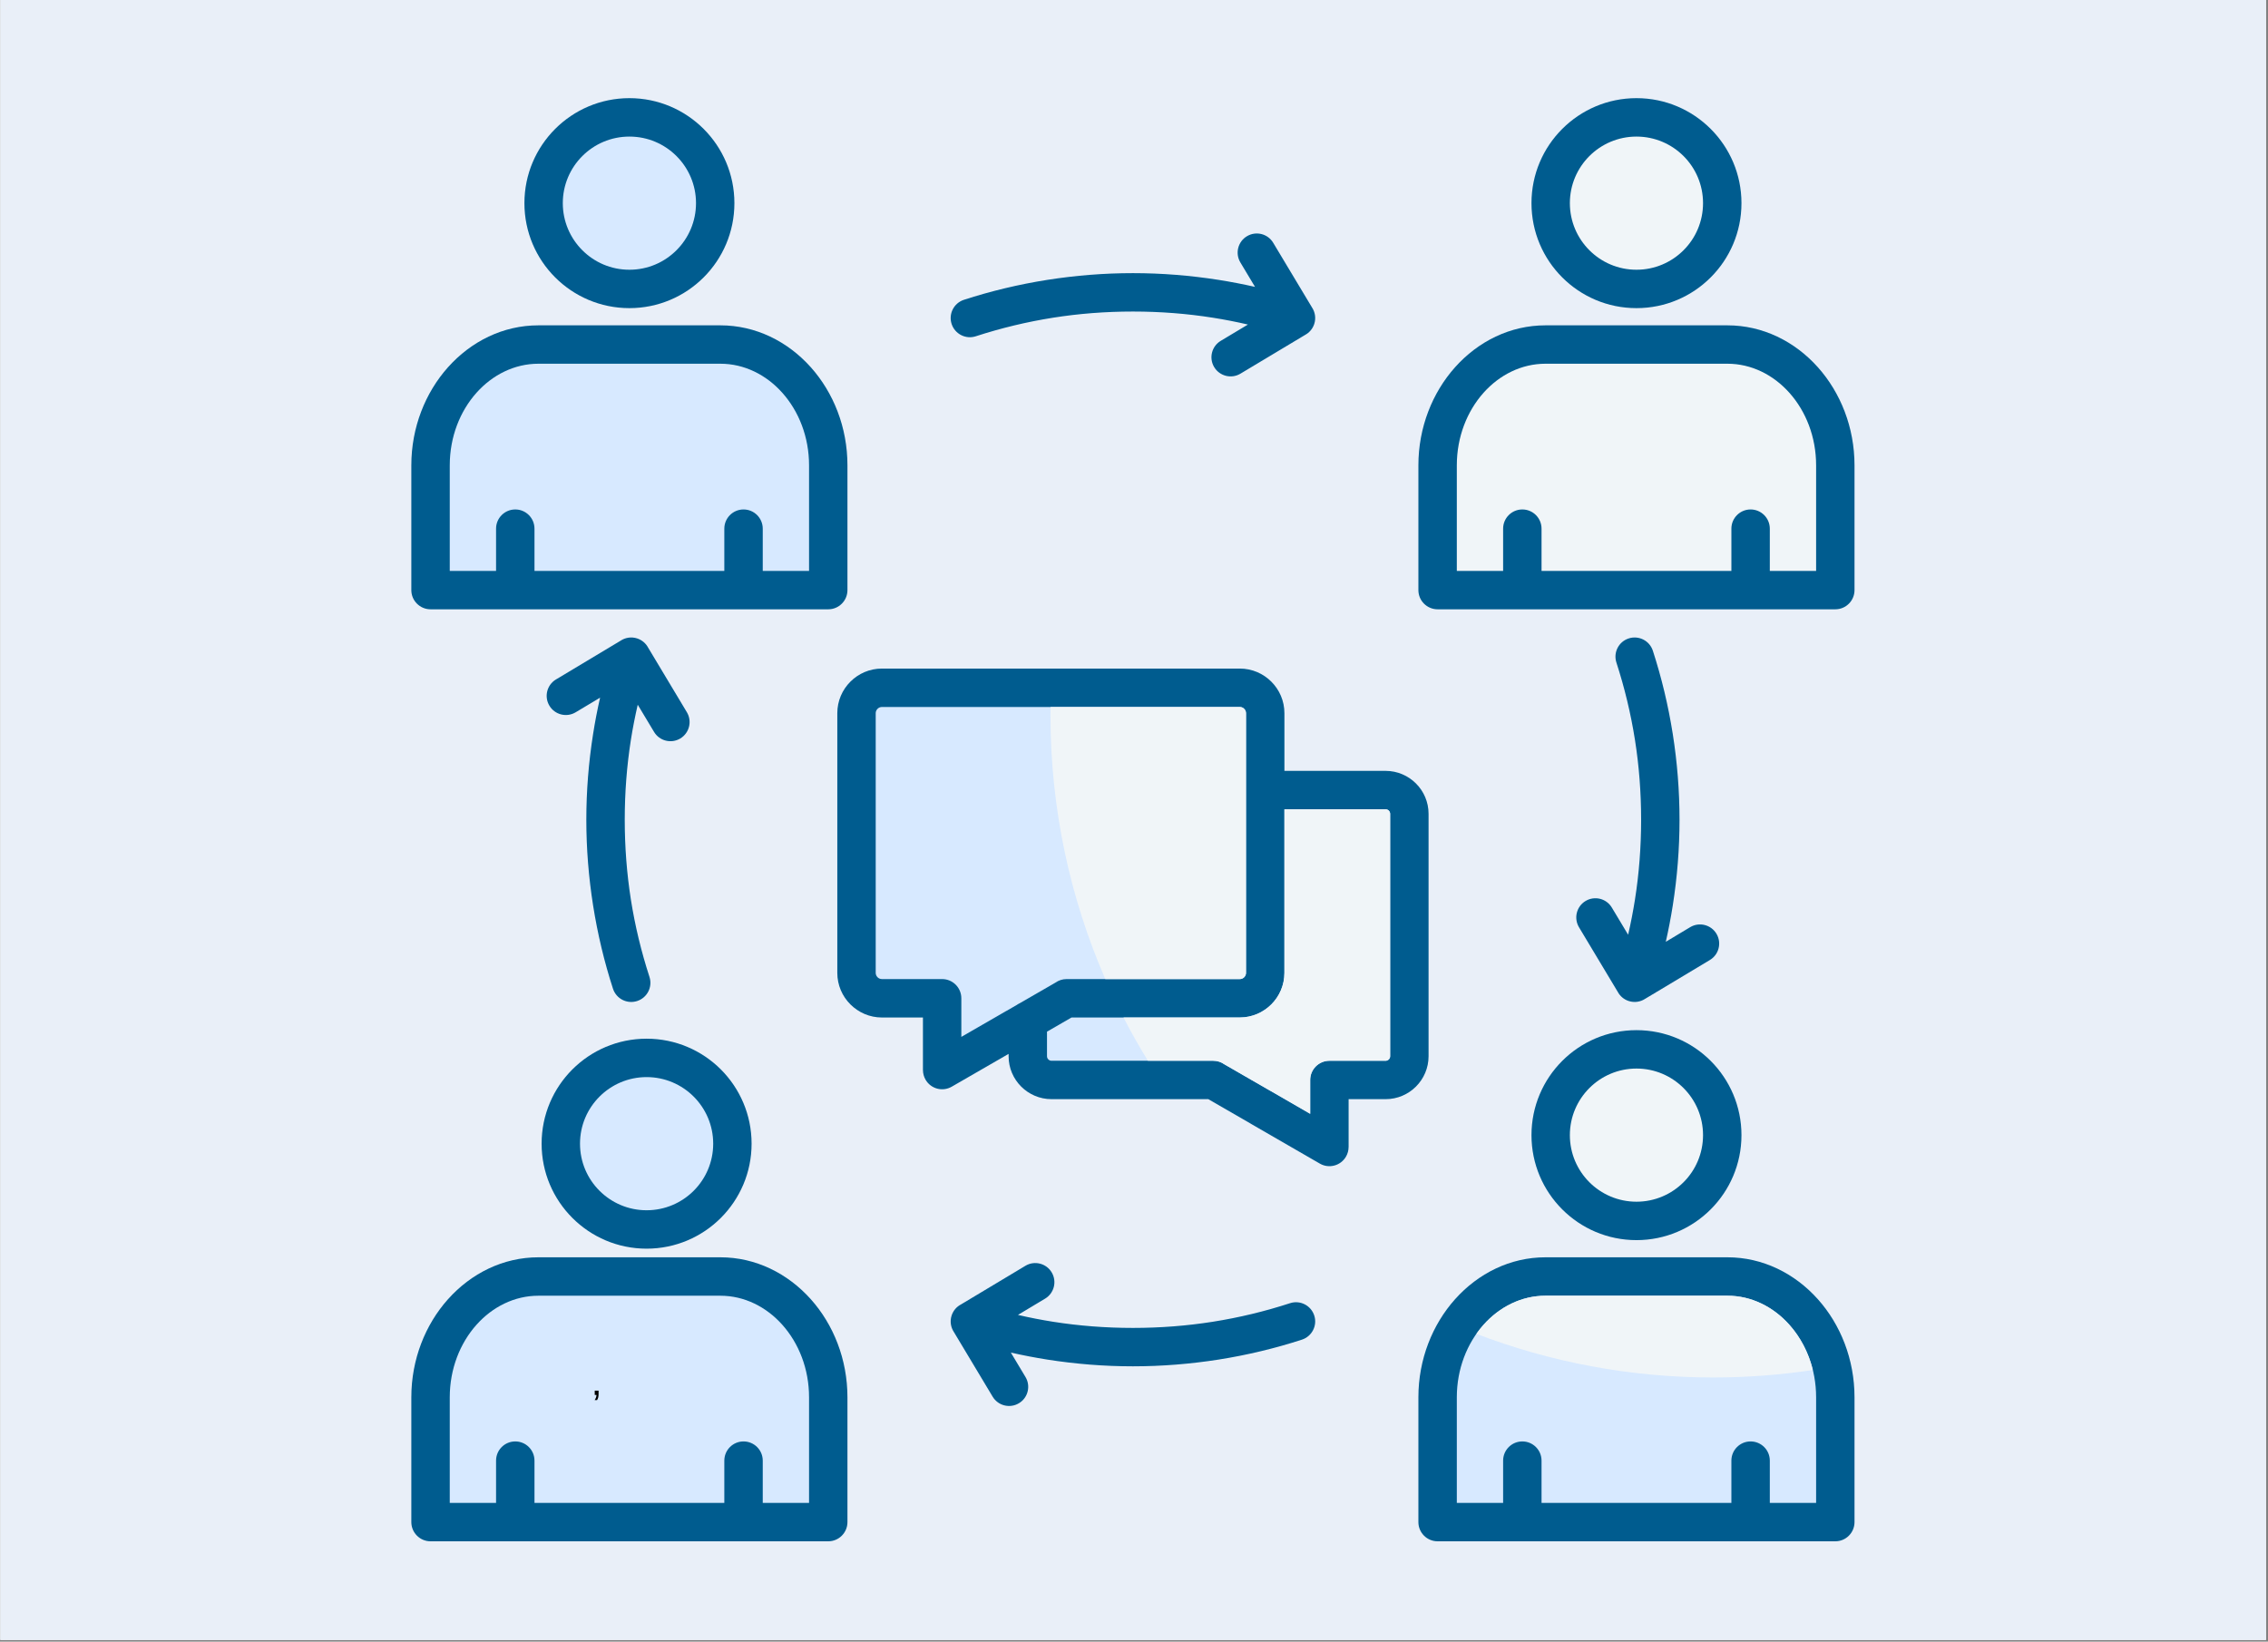
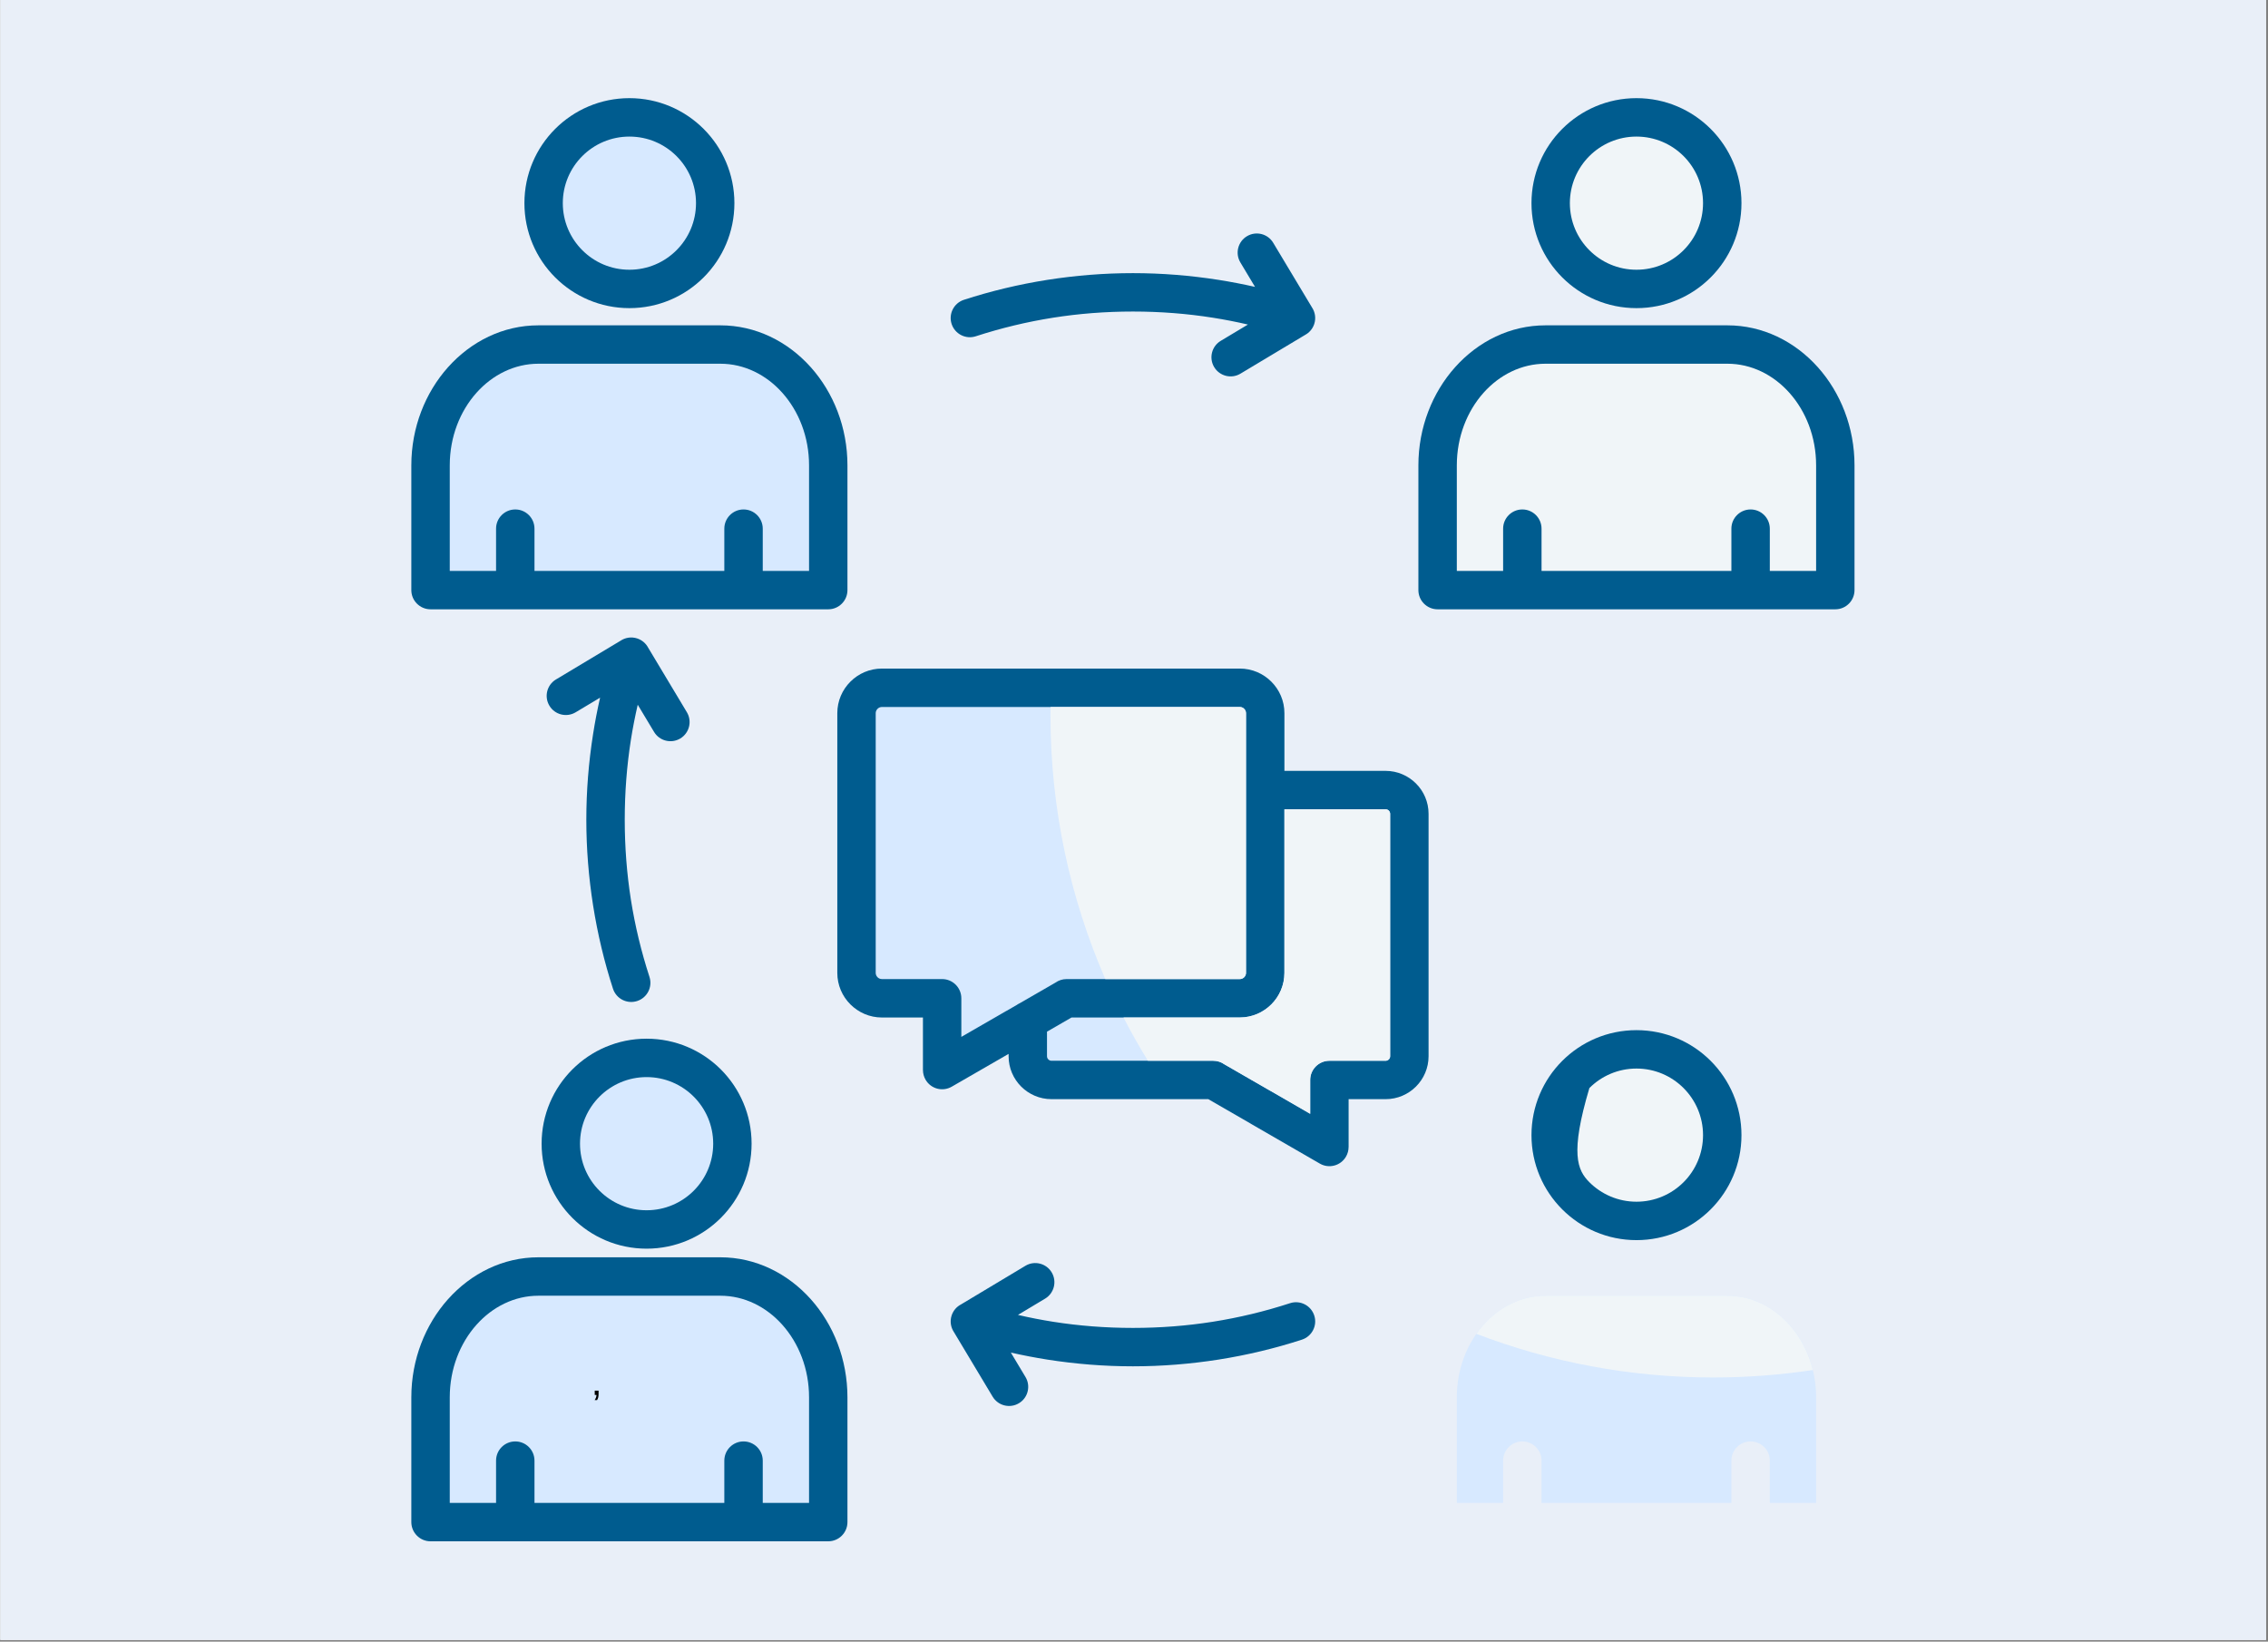
<svg xmlns="http://www.w3.org/2000/svg" width="898" zoomAndPan="magnify" viewBox="0 0 673.5 487.5" height="650" preserveAspectRatio="xMidYMid meet" version="1.0">
  <rect x="0" y="0" width="673.5" height="487.5" fill="#808080" stroke="none" />
  <defs>
    <g />
    <clipPath id="5b4308d7fc">
      <path d="M 0.094 0 L 672.906 0 L 672.906 487 L 0.094 487 Z M 0.094 0 " clip-rule="nonzero" />
    </clipPath>
    <clipPath id="e5f3599712">
      <path d="M 454 29.148 L 518 29.148 L 518 92 L 454 92 Z M 454 29.148 " clip-rule="nonzero" />
    </clipPath>
    <clipPath id="16e0183ee0">
      <path d="M 155 29.148 L 219 29.148 L 219 92 L 155 92 Z M 155 29.148 " clip-rule="nonzero" />
    </clipPath>
    <clipPath id="eade2f594f">
      <path d="M 122.148 373 L 252 373 L 252 457.711 L 122.148 457.711 Z M 122.148 373 " clip-rule="nonzero" />
    </clipPath>
    <clipPath id="4cf04f0895">
      <path d="M 122.148 96 L 252 96 L 252 181 L 122.148 181 Z M 122.148 96 " clip-rule="nonzero" />
    </clipPath>
    <clipPath id="bdb48b7dfa">
-       <path d="M 421 373 L 550.711 373 L 550.711 457.711 L 421 457.711 Z M 421 373 " clip-rule="nonzero" />
-     </clipPath>
+       </clipPath>
    <clipPath id="aa1eaa6dce">
      <path d="M 421 96 L 550.711 96 L 550.711 181 L 421 181 Z M 421 96 " clip-rule="nonzero" />
    </clipPath>
  </defs>
  <g clip-path="url(#5b4308d7fc)">
    <path fill="#ffffff" d="M 0.094 0 L 672.906 0 L 672.906 487 L 0.094 487 Z M 0.094 0 " fill-opacity="1" fill-rule="nonzero" />
    <path fill="#e9eff8" d="M 0.094 0 L 672.906 0 L 672.906 487 L 0.094 487 Z M 0.094 0 " fill-opacity="1" fill-rule="nonzero" />
  </g>
  <path fill="#005c8f" d="M 485.961 305.918 C 494.57 305.918 502.363 309.402 508.004 315.043 C 513.648 320.688 517.141 328.488 517.141 337.098 C 517.141 345.703 513.648 353.5 508.004 359.141 C 502.363 364.785 494.57 368.273 485.961 368.273 C 477.355 368.273 469.559 364.785 463.918 359.141 C 458.273 353.5 454.785 345.703 454.785 337.098 C 454.785 328.488 458.273 320.688 463.918 315.043 C 469.559 309.402 477.355 305.918 485.961 305.918 Z M 485.961 305.918 " fill-opacity="1" fill-rule="evenodd" />
  <path fill="#005c8f" d="M 192.012 308.453 C 200.621 308.453 208.414 311.938 214.059 317.578 C 219.699 323.223 223.191 331.016 223.191 339.633 C 223.191 348.246 219.699 356.031 214.059 361.676 C 208.414 367.32 200.621 370.809 192.012 370.809 C 183.406 370.809 175.613 367.32 169.969 361.676 C 164.324 356.031 160.836 348.238 160.836 339.633 C 160.836 331.023 164.324 323.223 169.969 317.578 C 175.613 311.938 183.406 308.453 192.012 308.453 Z M 192.012 308.453 " fill-opacity="1" fill-rule="evenodd" />
  <g clip-path="url(#e5f3599712)">
    <path fill="#005c8f" d="M 485.961 29.148 C 494.57 29.148 502.363 32.641 508.004 38.281 C 513.648 43.926 517.141 51.719 517.141 60.328 C 517.141 68.934 513.648 76.738 508.004 82.379 C 502.363 88.023 494.57 91.504 485.961 91.504 C 477.355 91.504 469.559 88.023 463.918 82.379 C 458.273 76.738 454.785 68.941 454.785 60.328 C 454.785 51.711 458.273 43.926 463.918 38.281 C 469.559 32.641 477.355 29.148 485.961 29.148 Z M 485.961 29.148 " fill-opacity="1" fill-rule="evenodd" />
  </g>
  <g clip-path="url(#16e0183ee0)">
    <path fill="#005c8f" d="M 186.906 29.148 C 195.512 29.148 203.309 32.641 208.949 38.281 C 214.594 43.926 218.086 51.719 218.086 60.328 C 218.086 68.934 214.594 76.738 208.949 82.379 C 203.309 88.016 195.512 91.504 186.906 91.504 C 178.301 91.504 170.504 88.016 164.863 82.379 C 159.219 76.738 155.73 68.934 155.73 60.328 C 155.73 51.719 159.219 43.926 164.863 38.281 C 170.504 32.641 178.301 29.148 186.906 29.148 Z M 186.906 29.148 " fill-opacity="1" fill-rule="evenodd" />
  </g>
  <path fill="#d7e9ff" d="M 205.996 325.652 C 202.414 322.074 197.469 319.859 192.012 319.859 C 186.559 319.859 181.609 322.074 178.031 325.652 C 174.449 329.234 172.238 334.172 172.238 339.637 C 172.238 345.102 174.449 350.039 178.031 353.617 C 181.609 357.188 186.547 359.402 192.012 359.402 C 197.477 359.402 202.414 357.188 205.996 353.617 C 209.574 350.039 211.789 345.09 211.789 339.637 C 211.789 334.18 209.574 329.234 205.996 325.652 Z M 205.996 325.652 " fill-opacity="1" fill-rule="evenodd" />
  <g clip-path="url(#eade2f594f)">
    <path fill="#005c8f" d="M 245.957 457.711 L 127.855 457.711 C 124.703 457.711 122.148 455.156 122.148 452.004 L 122.148 414.953 C 122.148 403.656 126.32 393.344 133.031 385.828 C 139.898 378.148 149.398 373.371 159.891 373.371 L 213.914 373.371 C 224.406 373.371 233.914 378.148 240.781 385.828 C 247.496 393.344 251.656 403.656 251.656 414.953 L 251.656 452.004 C 251.656 455.156 249.102 457.711 245.957 457.711 Z M 245.957 457.711 " fill-opacity="1" fill-rule="evenodd" />
  </g>
  <path fill="#d7e9ff" d="M 200.887 46.344 C 197.309 42.766 192.363 40.559 186.906 40.559 C 181.453 40.559 176.504 42.766 172.926 46.344 C 169.344 49.926 167.129 54.871 167.129 60.328 C 167.129 65.781 169.344 70.738 172.926 74.309 C 176.504 77.891 181.441 80.102 186.906 80.102 C 192.371 80.102 197.309 77.891 200.887 74.309 C 204.469 70.73 206.684 65.793 206.684 60.328 C 206.684 54.863 204.469 49.926 200.887 46.344 Z M 200.887 46.344 " fill-opacity="1" fill-rule="evenodd" />
  <g clip-path="url(#4cf04f0895)">
    <path fill="#005c8f" d="M 245.957 180.941 L 127.855 180.941 C 124.703 180.941 122.148 178.387 122.148 175.242 L 122.148 138.191 C 122.148 126.898 126.32 116.586 133.031 109.066 C 139.898 101.379 149.398 96.613 159.891 96.613 L 213.914 96.613 C 224.406 96.613 233.914 101.379 240.781 109.066 C 247.496 116.586 251.656 126.898 251.656 138.191 L 251.656 175.242 C 251.656 178.387 249.102 180.941 245.957 180.941 Z M 245.957 180.941 " fill-opacity="1" fill-rule="evenodd" />
  </g>
  <path fill="#d7e9ff" d="M 133.559 169.539 L 147.309 169.539 L 147.309 156.996 C 147.309 153.844 149.863 151.289 153.016 151.289 C 156.168 151.289 158.719 153.844 158.719 156.996 L 158.719 169.539 L 215.094 169.539 L 215.094 156.996 C 215.094 153.844 217.648 151.289 220.797 151.289 C 223.949 151.289 226.504 153.844 226.504 156.996 L 226.504 169.539 L 240.254 169.539 L 240.254 138.191 C 240.254 129.746 237.207 122.121 232.309 116.637 C 227.559 111.316 221.047 108.012 213.914 108.012 L 159.891 108.012 C 152.766 108.012 146.246 111.316 141.496 116.637 C 136.605 122.121 133.559 129.746 133.559 138.191 Z M 133.559 169.539 " fill-opacity="1" fill-rule="evenodd" />
-   <path fill="#f0f5f8" d="M 499.941 323.113 C 496.363 319.535 491.418 317.32 485.961 317.32 C 480.508 317.32 475.559 319.535 471.98 323.113 C 468.398 326.695 466.184 331.633 466.184 337.098 C 466.184 342.562 468.398 347.5 471.98 351.078 C 475.559 354.648 480.496 356.863 485.961 356.863 C 491.426 356.863 496.363 354.648 499.941 351.078 C 503.523 347.5 505.73 342.551 505.73 337.098 C 505.73 331.641 503.523 326.695 499.941 323.113 Z M 499.941 323.113 " fill-opacity="1" fill-rule="evenodd" />
+   <path fill="#f0f5f8" d="M 499.941 323.113 C 496.363 319.535 491.418 317.32 485.961 317.32 C 480.508 317.32 475.559 319.535 471.98 323.113 C 466.184 342.562 468.398 347.5 471.98 351.078 C 475.559 354.648 480.496 356.863 485.961 356.863 C 491.426 356.863 496.363 354.648 499.941 351.078 C 503.523 347.5 505.73 342.551 505.73 337.098 C 505.73 331.641 503.523 326.695 499.941 323.113 Z M 499.941 323.113 " fill-opacity="1" fill-rule="evenodd" />
  <g clip-path="url(#bdb48b7dfa)">
    <path fill="#005c8f" d="M 545.012 457.711 L 426.91 457.711 C 423.758 457.711 421.203 455.156 421.203 452.004 L 421.203 414.953 C 421.203 403.656 425.375 393.344 432.086 385.828 C 438.953 378.148 448.453 373.371 458.945 373.371 L 512.969 373.371 C 523.461 373.371 532.969 378.148 539.836 385.828 C 546.551 393.344 550.711 403.656 550.711 414.953 L 550.711 452.004 C 550.711 455.156 548.156 457.711 545.012 457.711 Z M 545.012 457.711 " fill-opacity="1" fill-rule="evenodd" />
  </g>
  <path fill="#d7e9ff" d="M 432.613 446.301 L 446.363 446.301 L 446.363 433.754 C 446.363 430.602 448.918 428.051 452.07 428.051 C 455.223 428.051 457.773 430.602 457.773 433.754 L 457.773 446.301 L 514.148 446.301 L 514.148 433.754 C 514.148 430.602 516.703 428.051 519.852 428.051 C 523.004 428.051 525.559 430.602 525.559 433.754 L 525.559 446.301 L 539.309 446.301 L 539.309 414.953 C 539.309 406.516 536.266 398.891 531.363 393.406 C 526.613 388.086 520.102 384.781 512.969 384.781 L 458.945 384.781 C 451.82 384.781 445.301 388.086 440.551 393.406 C 435.66 398.891 432.613 406.516 432.613 414.953 Z M 432.613 446.301 " fill-opacity="1" fill-rule="evenodd" />
  <path fill="#f0f5f8" d="M 538.34 406.844 C 537.074 401.676 534.629 397.066 531.363 393.406 C 526.613 388.086 520.102 384.781 512.969 384.781 L 458.945 384.781 C 451.82 384.781 445.301 388.086 440.551 393.406 C 439.793 394.258 439.082 395.156 438.418 396.102 C 460.258 404.465 483.965 409.059 508.746 409.059 C 518.805 409.059 528.688 408.297 538.34 406.844 Z M 538.34 406.844 " fill-opacity="1" fill-rule="evenodd" />
  <path fill="#f0f5f8" d="M 499.941 46.344 C 496.363 42.773 491.418 40.559 485.961 40.559 C 480.508 40.559 475.559 42.773 471.98 46.344 C 468.398 49.926 466.184 54.871 466.184 60.328 C 466.184 65.781 468.398 70.738 471.98 74.309 C 475.559 77.891 480.496 80.102 485.961 80.102 C 491.426 80.102 496.363 77.891 499.941 74.309 C 503.523 70.738 505.73 65.793 505.73 60.328 C 505.73 54.863 503.523 49.926 499.941 46.344 Z M 499.941 46.344 " fill-opacity="1" fill-rule="evenodd" />
  <g clip-path="url(#aa1eaa6dce)">
    <path fill="#005c8f" d="M 545.012 180.941 L 426.91 180.941 C 423.758 180.941 421.203 178.387 421.203 175.242 L 421.203 138.191 C 421.203 126.898 425.375 116.586 432.086 109.066 C 438.953 101.379 448.453 96.613 458.945 96.613 L 512.969 96.613 C 523.461 96.613 532.969 101.379 539.836 109.066 C 546.551 116.586 550.711 126.898 550.711 138.191 L 550.711 175.242 C 550.711 178.387 548.156 180.941 545.012 180.941 Z M 545.012 180.941 " fill-opacity="1" fill-rule="evenodd" />
  </g>
  <path fill="#f0f5f8" d="M 432.613 169.539 L 446.363 169.539 L 446.363 156.996 C 446.363 153.844 448.918 151.289 452.07 151.289 C 455.223 151.289 457.773 153.844 457.773 156.996 L 457.773 169.539 L 514.148 169.539 L 514.148 156.996 C 514.148 153.844 516.703 151.289 519.852 151.289 C 523.004 151.289 525.559 153.844 525.559 156.996 L 525.559 169.539 L 539.309 169.539 L 539.309 138.191 C 539.309 129.746 536.266 122.121 531.363 116.637 C 526.613 111.316 520.102 108.012 512.969 108.012 L 458.945 108.012 C 451.82 108.012 445.301 111.316 440.551 116.637 C 435.66 122.121 432.613 129.746 432.613 138.191 Z M 432.613 169.539 " fill-opacity="1" fill-rule="evenodd" />
  <path fill="#005c8f" d="M 381.418 228.922 L 411.48 228.922 C 414.988 228.922 418.176 230.359 420.48 232.66 C 422.793 234.965 424.223 238.152 424.223 241.672 L 424.223 313.668 C 424.223 317.176 422.793 320.363 420.48 322.676 C 418.176 324.98 414.988 326.41 411.48 326.41 L 400.48 326.41 L 400.48 340.625 L 400.473 340.625 C 400.473 341.598 400.223 342.578 399.703 343.473 C 398.125 346.195 394.641 347.125 391.93 345.543 L 371.48 333.738 L 371.492 333.73 L 358.812 326.41 L 312.25 326.41 C 308.742 326.41 305.555 324.98 303.25 322.676 C 300.938 320.363 299.512 317.176 299.512 313.668 L 299.512 312.965 L 282.629 322.703 C 279.902 324.285 276.43 323.355 274.852 320.633 C 274.332 319.73 274.082 318.75 274.082 317.785 L 274.074 317.785 L 274.074 302.16 L 261.887 302.16 C 258.242 302.16 254.934 300.668 252.531 298.266 C 250.129 295.875 248.645 292.562 248.645 288.91 L 248.645 211.789 C 248.645 208.137 250.129 204.824 252.531 202.43 C 254.934 200.027 258.242 198.539 261.887 198.539 L 368.168 198.539 C 371.82 198.539 375.133 200.027 377.535 202.43 C 379.93 204.824 381.418 208.137 381.418 211.789 Z M 381.418 228.922 " fill-opacity="1" fill-rule="evenodd" />
  <path fill="#d7e9ff" d="M 310.914 306.367 L 310.914 313.668 C 310.914 314.027 311.062 314.363 311.312 314.605 C 311.555 314.855 311.895 315.008 312.25 315.008 L 360.285 315.008 C 361.52 315.008 362.66 315.402 363.59 316.062 L 377.18 323.902 L 377.188 323.891 L 389.07 330.758 L 389.07 320.715 C 389.07 317.562 391.633 315.008 394.777 315.008 L 411.48 315.008 C 411.84 315.008 412.176 314.855 412.418 314.605 C 412.66 314.363 412.812 314.027 412.812 313.668 L 412.812 241.672 C 412.812 241.305 412.66 240.973 412.418 240.723 C 412.176 240.484 411.84 240.332 411.48 240.332 L 381.418 240.332 L 381.418 288.91 C 381.418 292.562 379.93 295.875 377.535 298.266 C 375.145 300.66 371.82 302.16 368.168 302.16 L 318.199 302.16 Z M 310.914 306.367 " fill-opacity="1" fill-rule="evenodd" />
  <path fill="#f0f5f8" d="M 340.875 315.008 L 360.285 315.008 C 361.52 315.008 362.66 315.402 363.59 316.062 L 377.18 323.902 L 377.188 323.891 L 389.07 330.758 L 389.07 320.715 C 389.07 317.562 391.633 315.008 394.777 315.008 L 411.48 315.008 C 411.84 315.008 412.176 314.855 412.418 314.605 C 412.66 314.363 412.812 314.027 412.812 313.668 L 412.812 241.672 C 412.812 241.305 412.66 240.973 412.418 240.723 C 412.176 240.484 411.84 240.332 411.48 240.332 L 381.418 240.332 L 381.418 288.91 C 381.418 292.562 379.93 295.875 377.535 298.266 C 375.145 300.66 371.82 302.16 368.168 302.16 L 333.637 302.16 C 335.891 306.543 338.309 310.824 340.875 315.008 Z M 340.875 315.008 " fill-opacity="1" fill-rule="evenodd" />
  <path fill="#d7e9ff" d="M 301.914 298.445 C 302.199 298.242 302.512 298.062 302.84 297.91 L 313.422 291.805 C 314.352 291.145 315.492 290.75 316.727 290.75 L 368.168 290.75 C 368.668 290.75 369.133 290.543 369.465 290.207 C 369.805 289.867 370.008 289.41 370.008 288.91 L 370.008 211.789 C 370.008 211.289 369.805 210.832 369.465 210.492 C 369.133 210.152 368.668 209.949 368.168 209.949 L 261.887 209.949 C 261.387 209.949 260.93 210.152 260.594 210.492 C 260.262 210.832 260.047 211.289 260.047 211.789 L 260.047 288.91 C 260.047 289.41 260.262 289.867 260.594 290.207 C 260.93 290.543 261.387 290.75 261.887 290.75 L 279.777 290.75 C 282.922 290.75 285.477 293.305 285.477 296.453 L 285.477 307.918 L 298.824 300.215 L 298.832 300.223 Z M 301.914 298.445 " fill-opacity="1" fill-rule="evenodd" />
  <path fill="#f0f5f8" d="M 328.234 290.75 L 368.172 290.75 C 368.672 290.75 369.137 290.543 369.465 290.207 C 369.805 289.867 370.012 289.41 370.012 288.91 L 370.012 211.789 C 370.012 211.289 369.805 210.832 369.465 210.492 C 369.137 210.152 368.672 209.949 368.172 209.949 L 311.973 209.949 C 311.965 210.719 311.941 211.48 311.941 212.254 C 311.941 240.16 317.762 266.699 328.234 290.75 Z M 328.234 290.75 " fill-opacity="1" fill-rule="evenodd" />
  <path fill="#005c8f" d="M 368.34 77.941 C 366.723 75.246 367.598 71.754 370.293 70.148 C 372.992 68.531 376.48 69.406 378.09 72.105 L 389.59 91.273 C 390.527 92.676 390.84 94.477 390.277 96.203 C 389.805 97.664 388.793 98.801 387.543 99.469 L 368.355 110.969 C 365.66 112.586 362.172 111.699 360.555 109.012 C 358.945 106.316 359.82 102.824 362.52 101.211 L 370.582 96.379 C 367.133 95.578 363.652 94.898 360.133 94.344 C 352.5 93.141 344.59 92.516 336.43 92.516 C 328.27 92.516 320.359 93.141 312.734 94.344 C 304.914 95.578 297.234 97.434 289.762 99.863 C 286.777 100.836 283.566 99.191 282.59 96.203 C 281.617 93.219 283.254 90.004 286.242 89.031 C 294.191 86.453 302.457 84.461 310.992 83.113 C 319.367 81.801 327.867 81.113 336.43 81.113 C 344.992 81.113 353.492 81.801 361.875 83.113 C 365.527 83.691 369.133 84.391 372.688 85.191 Z M 368.34 77.941 " fill-opacity="1" fill-rule="evenodd" />
-   <path fill="#005c8f" d="M 501.918 275.332 C 504.613 273.723 508.105 274.598 509.719 277.293 C 511.328 279.992 510.453 283.48 507.754 285.09 L 488.594 296.578 C 487.195 297.516 485.391 297.828 483.656 297.266 C 482.203 296.793 481.07 295.793 480.398 294.535 L 468.891 275.355 C 467.285 272.66 468.16 269.172 470.855 267.555 C 473.551 265.945 477.043 266.82 478.648 269.52 L 483.488 277.582 C 484.281 274.125 484.961 270.645 485.516 267.133 C 486.719 259.5 487.344 251.582 487.344 243.43 C 487.344 235.277 486.719 227.359 485.516 219.727 C 484.281 211.902 482.426 204.234 480.008 196.762 C 479.031 193.77 480.668 190.555 483.656 189.59 C 486.648 188.617 489.855 190.254 490.828 193.242 C 493.406 201.191 495.398 209.449 496.746 217.992 C 498.066 226.367 498.746 234.867 498.746 243.43 C 498.746 251.992 498.066 260.492 496.746 268.867 C 496.168 272.527 495.48 276.125 494.668 279.68 Z M 501.918 275.332 " fill-opacity="1" fill-rule="evenodd" />
  <path fill="#005c8f" d="M 304.527 408.918 C 306.145 411.613 305.262 415.105 302.574 416.711 C 299.875 418.328 296.387 417.453 294.77 414.754 L 283.277 395.586 C 282.34 394.184 282.027 392.383 282.59 390.656 C 283.066 389.203 284.066 388.059 285.324 387.398 L 304.512 375.891 C 307.207 374.273 310.699 375.16 312.305 377.848 C 313.922 380.543 313.039 384.031 310.352 385.648 L 302.289 390.48 C 305.734 391.281 309.215 391.961 312.734 392.516 C 320.359 393.719 328.277 394.344 336.43 394.344 C 344.582 394.344 352.5 393.719 360.133 392.516 C 367.957 391.281 375.633 389.426 383.098 386.996 C 386.09 386.023 389.305 387.668 390.277 390.656 C 391.25 393.641 389.605 396.855 386.617 397.828 C 378.68 400.406 370.41 402.398 361.875 403.746 C 353.492 405.059 344.992 405.746 336.43 405.746 C 327.867 405.746 319.367 405.059 310.992 403.746 C 307.34 403.168 303.734 402.469 300.18 401.668 Z M 304.527 408.918 " fill-opacity="1" fill-rule="evenodd" />
  <path fill="#005c8f" d="M 170.941 211.527 C 168.246 213.137 164.754 212.262 163.148 209.562 C 161.531 206.867 162.418 203.379 165.105 201.77 L 184.273 190.277 C 185.676 189.332 187.477 189.027 189.211 189.59 C 190.664 190.066 191.801 191.066 192.469 192.324 L 203.969 211.5 C 205.586 214.199 204.711 217.688 202.012 219.305 C 199.316 220.914 195.824 220.039 194.219 217.34 L 189.379 209.277 C 188.586 212.734 187.898 216.215 187.344 219.727 C 186.148 227.359 185.523 235.277 185.523 243.43 C 185.523 251.582 186.148 259.5 187.344 267.133 C 188.578 274.957 190.434 282.625 192.863 290.098 C 193.836 293.09 192.199 296.293 189.211 297.266 C 186.219 298.242 183.004 296.605 182.031 293.617 C 179.453 285.668 177.469 277.402 176.121 268.867 C 174.801 260.492 174.113 251.992 174.113 243.43 C 174.113 234.867 174.801 226.367 176.121 217.992 C 176.691 214.332 177.391 210.727 178.203 207.18 Z M 170.941 211.527 " fill-opacity="1" fill-rule="evenodd" />
  <path fill="#d7e9ff" d="M 147.309 446.301 L 147.309 433.754 C 147.309 430.602 149.863 428.051 153.016 428.051 C 156.168 428.051 158.719 430.602 158.719 433.754 L 158.719 446.301 L 215.094 446.301 L 215.094 433.754 C 215.094 430.602 217.648 428.051 220.797 428.051 C 223.949 428.051 226.504 430.602 226.504 433.754 L 226.504 446.301 L 240.254 446.301 L 240.254 414.953 C 240.254 406.516 237.207 398.891 232.309 393.406 C 227.559 388.086 221.047 384.781 213.914 384.781 L 159.891 384.781 C 152.766 384.781 146.246 388.086 141.496 393.406 C 136.605 398.891 133.559 406.516 133.559 414.953 L 133.559 446.301 Z M 147.309 446.301 " fill-opacity="1" fill-rule="evenodd" />
  <g fill="#000000" fill-opacity="1">
    <g transform="translate(175.502, 414.25)">
      <g>
        <path d="M 2.25 -1.281 L 2.25 -0.297 C 2.25 0.117 2.211 0.461 2.141 0.734 C 2.066 1.016 1.953 1.281 1.797 1.531 L 1.078 1.531 C 1.441 1 1.625 0.488 1.625 0 L 1.109 0 L 1.109 -1.281 Z M 2.25 -1.281 " />
      </g>
    </g>
  </g>
</svg>